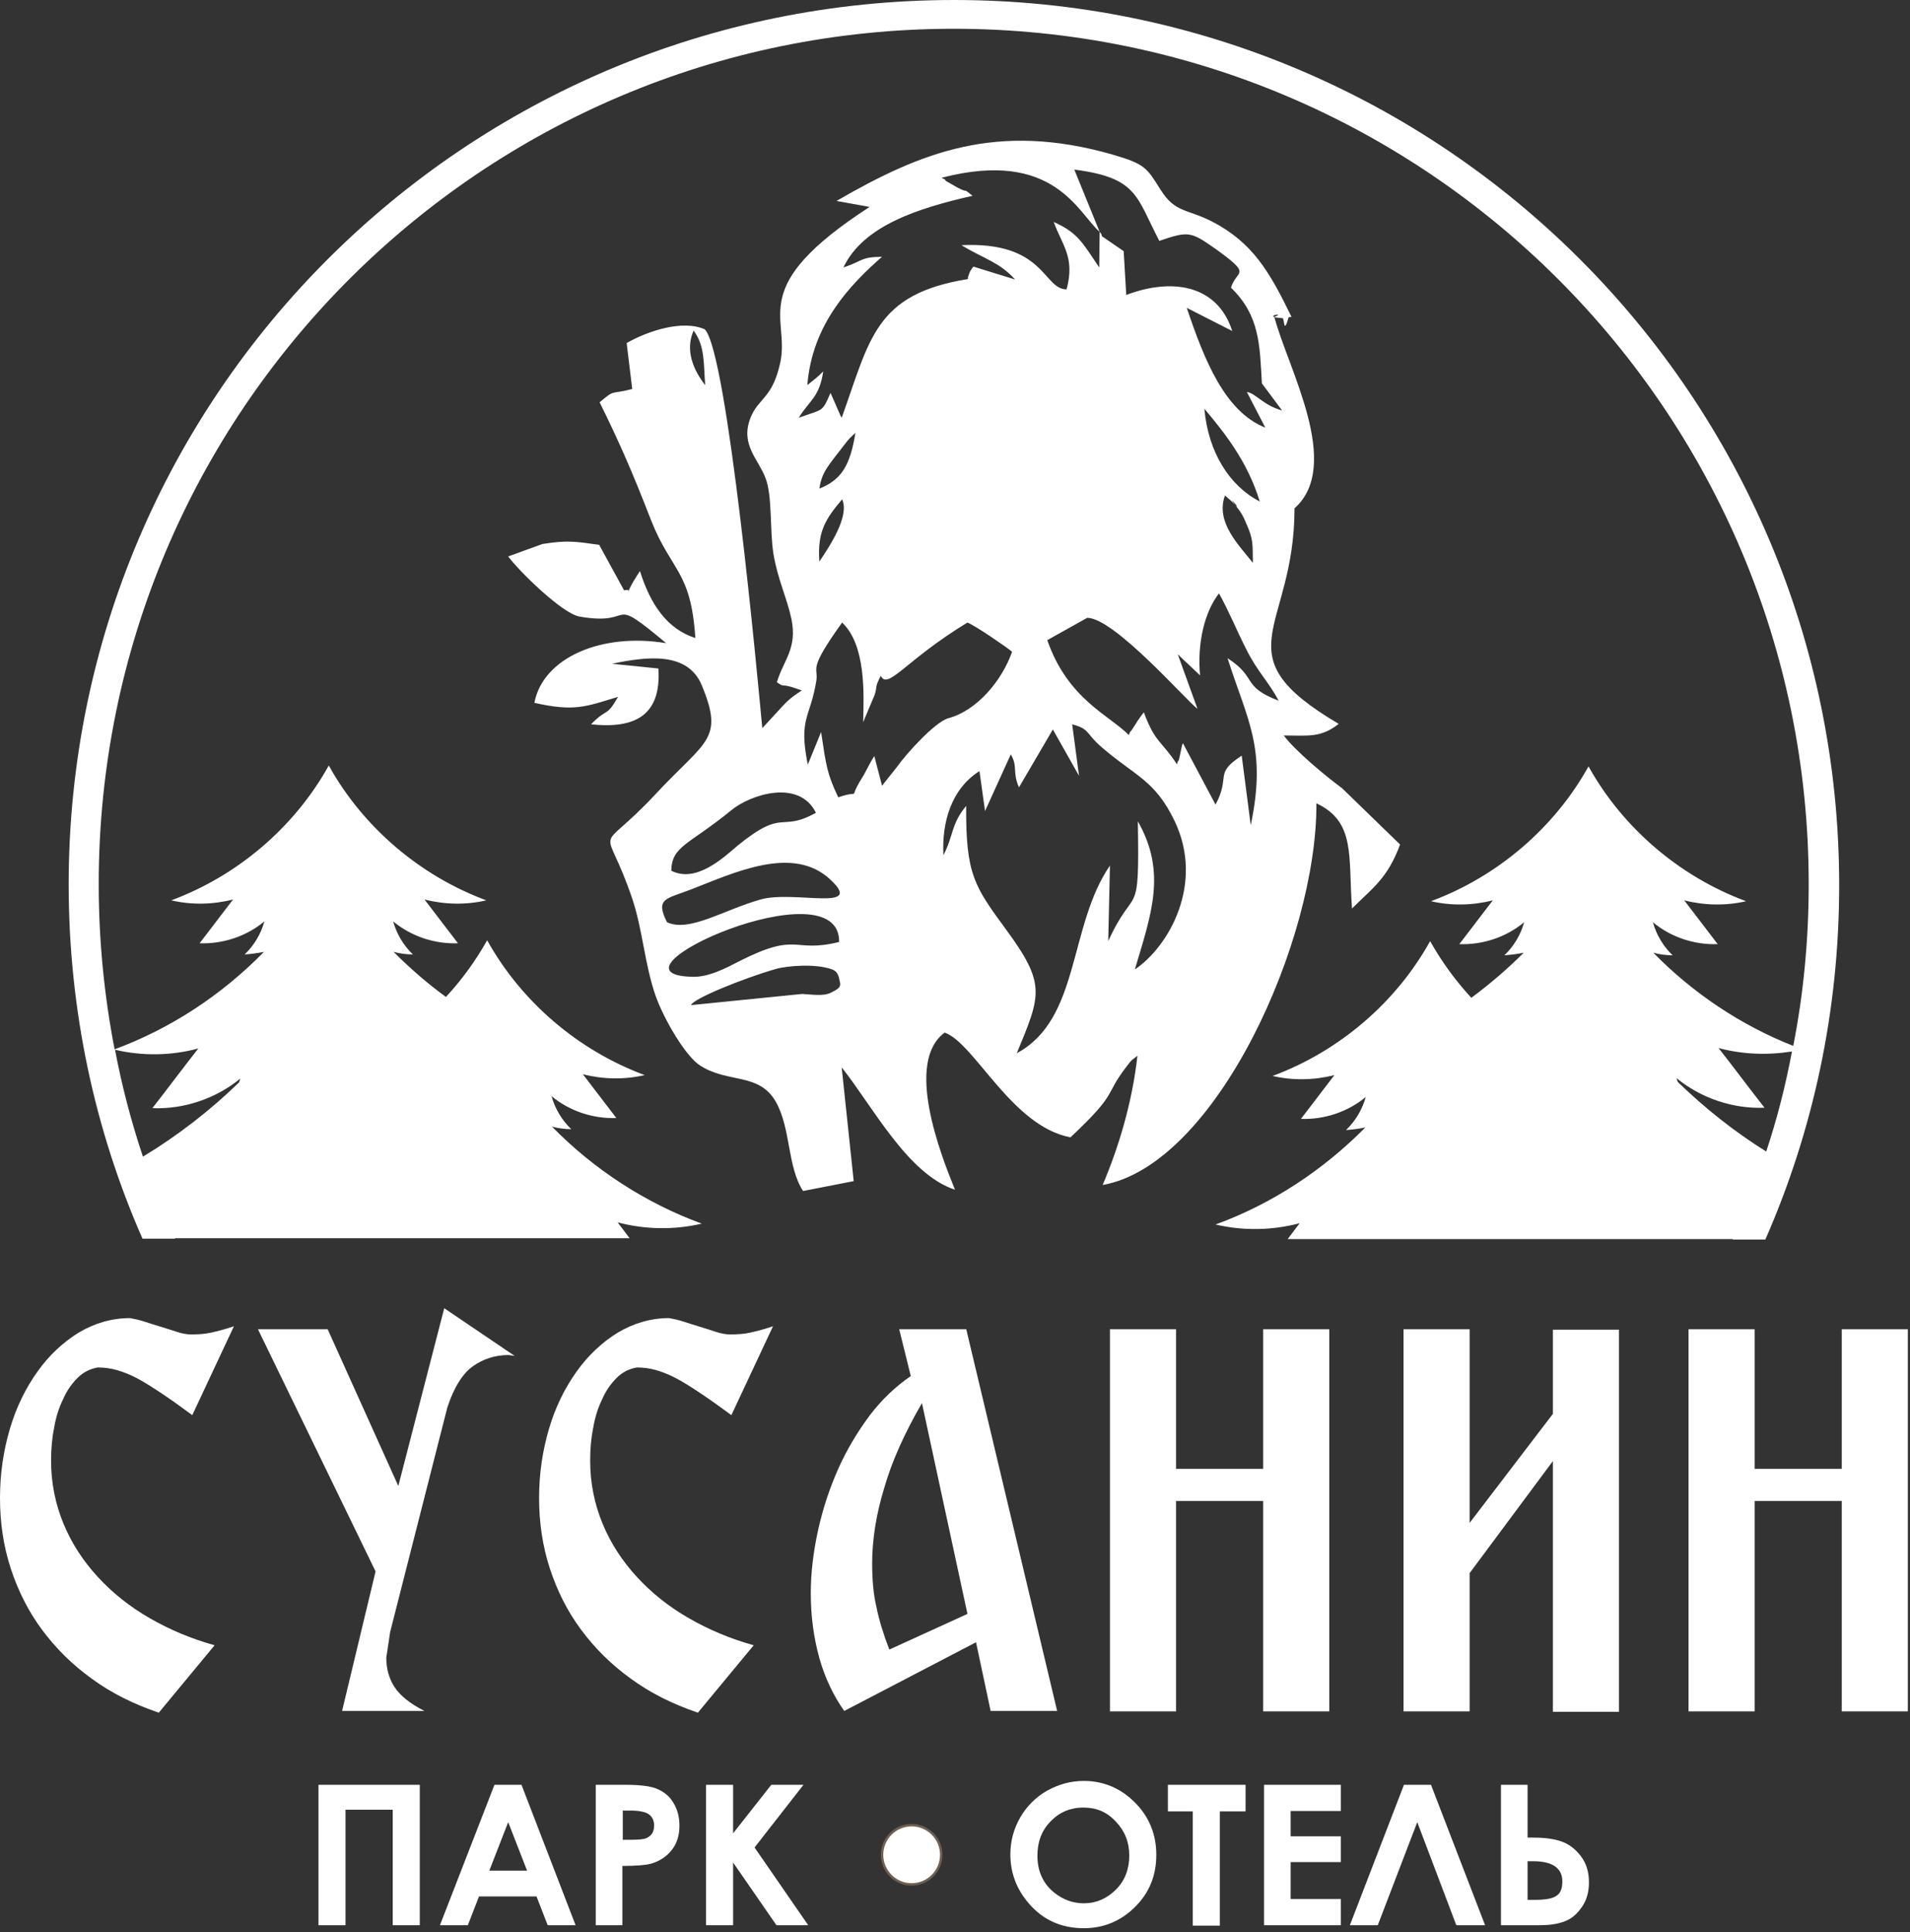
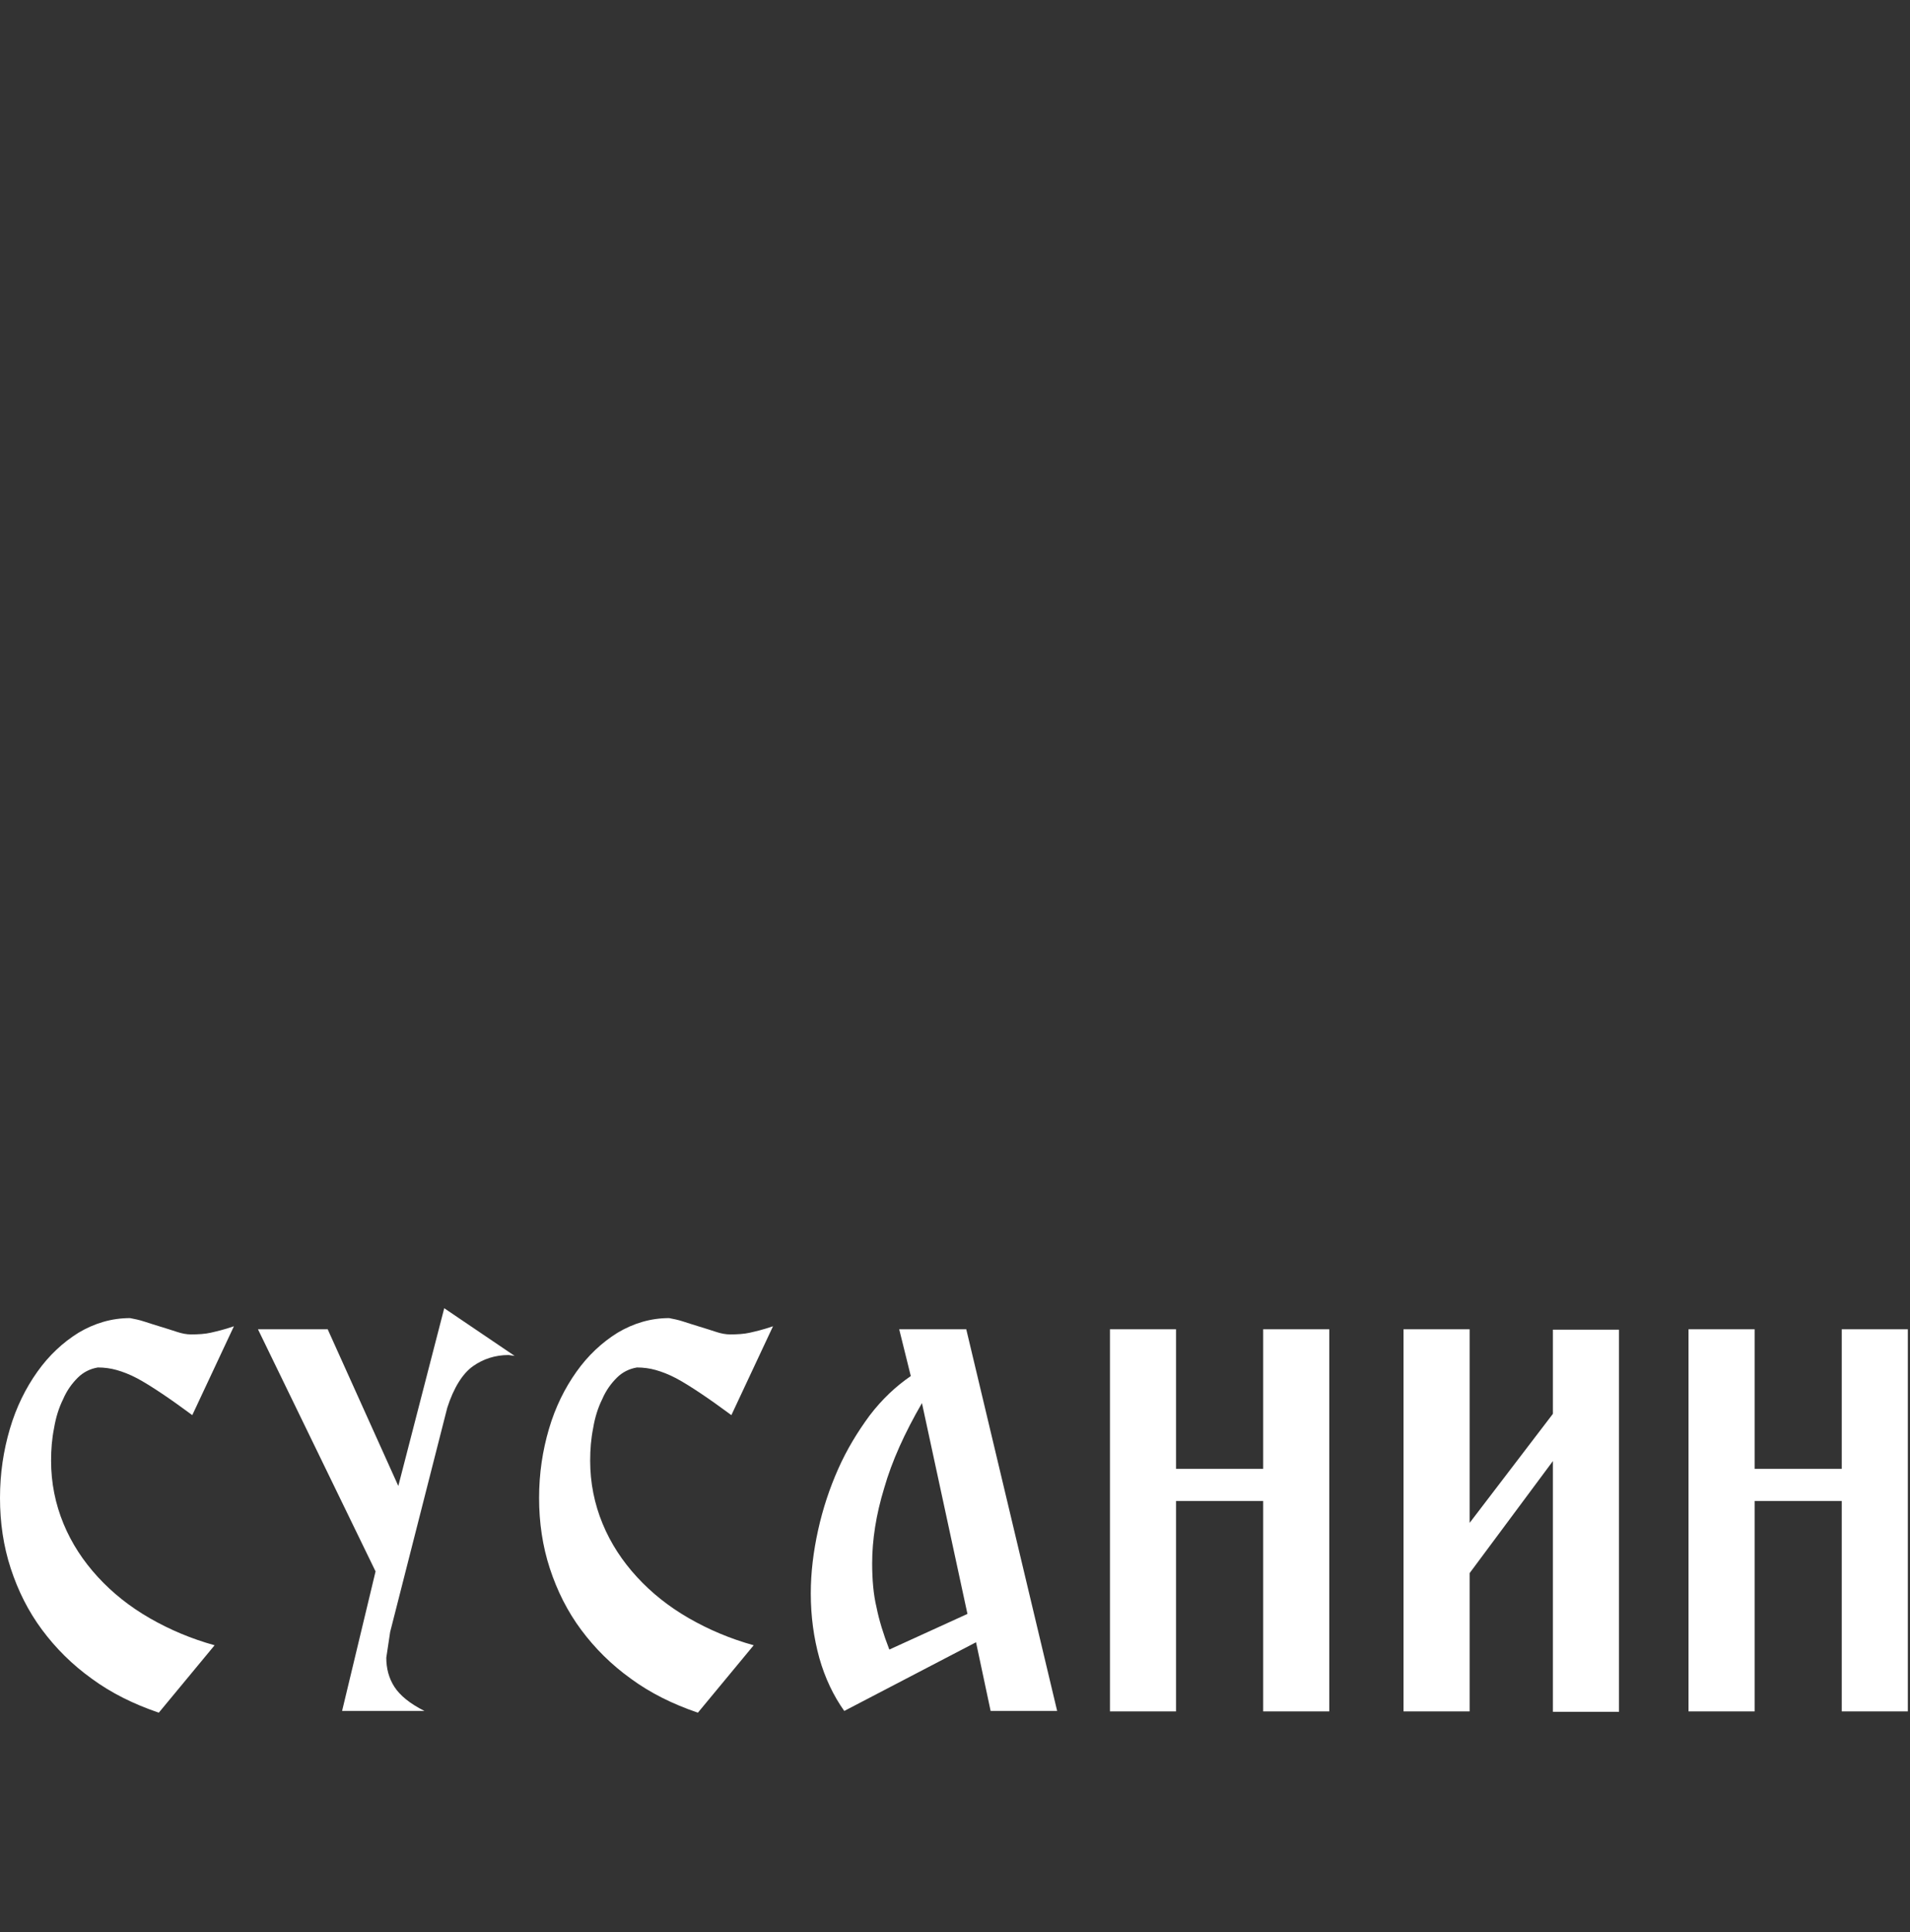
<svg xmlns="http://www.w3.org/2000/svg" width="445" height="450" viewBox="0 0 445 450" fill="none">
  <rect x="0" y="0" width="445" height="450" fill="#333333" stroke="none" />
  <path fill-rule="evenodd" clip-rule="evenodd" d="M44.8 329.6C42.1 327.6 39.7 325.9 37.6 324.5C35.5 323.1 33.6 321.9 31.9 321C30.2 320.1 28.6 319.5 27.2 319.1C25.8 318.7 24.3 318.5 22.8 318.5C21 318.8 19.4 319.6 18.1 320.9C16.8 322.2 15.6 323.8 14.7 325.9C13.7 327.9 13 330.2 12.6 332.6C12.1 335.1 11.9 337.6 11.9 340.2C11.9 345.4 12.9 350.3 14.8 354.9C16.7 359.5 19.4 363.6 22.8 367.3C26.2 371 30.2 374.2 34.9 376.9C39.6 379.6 44.6 381.7 50 383.2L37 398.9C31.1 396.9 25.9 394.3 21.4 391C16.8 387.7 13 383.9 9.8 379.6C6.6 375.3 4.2 370.5 2.5 365.3C0.8 360.1 0 354.6 0 348.9C0 343.2 0.8 337.9 2.3 332.8C3.8 327.7 6 323.3 8.7 319.5C11.4 315.7 14.6 312.7 18.3 310.4C22 308.2 26 307 30.3 307C31.3 307.2 32.4 307.4 33.6 307.8C34.8 308.2 36.1 308.6 37.4 309C38.7 309.4 40 309.8 41.2 310.2C42.4 310.6 43.5 310.8 44.5 310.8C46.2 310.8 47.8 310.7 49.1 310.4C50.4 310.1 52.2 309.7 54.5 308.9L44.8 329.6ZM76.3 309.5L92.8 346.1L103.5 304.7L119.9 315.8L118.5 315.6C115.4 315.6 112.6 316.5 110.2 318.2C107.8 319.9 105.7 323.2 104.2 327.9L90.9 380.1L90 386.1C90 388.6 90.6 390.9 91.9 392.9C93.2 394.9 95.5 396.8 98.9 398.5H79.7L87.5 366L60.1 309.6H76.3V309.5ZM170.4 329.6C167.7 327.6 165.3 325.9 163.2 324.5C161.1 323.1 159.2 321.9 157.5 321C155.8 320.1 154.2 319.5 152.8 319.1C151.4 318.7 149.9 318.5 148.4 318.5C146.6 318.8 145 319.6 143.7 320.9C142.4 322.2 141.2 323.8 140.3 325.9C139.3 327.9 138.6 330.2 138.2 332.6C137.7 335.1 137.5 337.6 137.5 340.2C137.5 345.4 138.5 350.3 140.4 354.9C142.3 359.5 145 363.6 148.4 367.3C151.8 371 155.8 374.2 160.5 376.9C165.2 379.6 170.2 381.7 175.6 383.2L162.6 398.9C156.7 396.9 151.5 394.3 147 391C142.4 387.7 138.6 383.9 135.4 379.6C132.2 375.3 129.8 370.5 128.1 365.3C126.4 360.1 125.6 354.6 125.6 348.9C125.6 343.2 126.4 337.9 127.9 332.8C129.4 327.7 131.6 323.3 134.3 319.5C137 315.7 140.2 312.7 143.9 310.4C147.6 308.2 151.6 307 155.9 307C156.9 307.2 158 307.4 159.2 307.8C160.4 308.2 161.7 308.6 163 309C164.3 309.4 165.6 309.8 166.8 310.2C168 310.6 169.1 310.8 170.1 310.8C171.8 310.8 173.4 310.7 174.7 310.4C176 310.1 177.8 309.7 180.1 308.9L170.4 329.6ZM225.4 375.9L214.8 326.8C210.8 333.7 207.8 340.3 206 346.6C204.1 352.8 203.2 358.7 203.2 364.1C203.2 367.9 203.5 371.4 204.2 374.3C204.8 377.3 205.8 380.6 207.2 384.2L225.4 375.9ZM225.1 309.5L246.3 398.5H230.8L227.4 382.5L196.7 398.5C194.2 395 192.2 390.8 190.9 386.2C189.6 381.5 188.9 376.5 188.9 371.1C188.9 366.3 189.5 361.4 190.6 356.4C191.7 351.4 193.3 346.6 195.3 342.1C197.3 337.6 199.8 333.5 202.6 329.7C205.5 325.9 208.7 322.9 212.2 320.5L209.5 309.6H225.1V309.5ZM274 309.5V342.1H294.3V309.6H309.7V398.6H294.3V349.6H274V398.6H258.6V309.6H274V309.5ZM361.8 398.5V340.3L342.4 366.4V398.6H327V309.6H342.4V354.7L361.8 329.3V309.7H377.2V398.7H361.8V398.5ZM408.8 309.5V342.1H429.1V309.6H444.5V398.6H429.1V349.6H408.8V398.6H393.4V309.6H408.8V309.5Z" fill="white" />
-   <path fill-rule="evenodd" clip-rule="evenodd" d="M195.5 219.4C184.5 222.1 186.2 216.8 172.2 223.9C169.3 225.4 165 227.7 161.2 227.5C138.4 226.9 195.8 201.2 195.5 219.4ZM193.6 231.2C194.9 230.5 196 230.1 195.7 228.8C195.4 227.3 195.2 226.3 193.9 225.8C190.2 224.4 183.4 224.9 180.7 225.7C173.1 227.9 161.5 232.6 161 234.1L186.9 231.5C188.9 231.6 191.9 232.1 193.6 231.2ZM33.3 269.4C41.4 264.5 48.9 258.7 55.7 252.1L56 251.2C50.3 255.9 42.8 258.4 35.5 258.1C39.1 253.5 42.6 248.8 46.2 244.2C39.9 245.9 33.2 246 26.8 244.5C28.4 253 30.6 261.3 33.3 269.4ZM26.7 244.4C24.3 232 23 219.1 23 205.9C23 95.9 112.2 6.7 222.2 6.7C332.2 6.7 421.4 95.9 421.4 205.9C421.4 218.8 420.2 231.4 417.8 243.6C405.6 238.8 394.4 231.3 385.2 221.9C386.7 222.3 388.2 222.5 389.7 222.5C387.5 220.4 385.9 217.7 385.1 214.8C389.3 218.3 394.8 220.1 400.2 219.9C397.6 216.5 395 213.1 392.4 209.7C397.1 210.9 402.1 211 406.8 209.9C391.4 204.2 378.1 192.9 370.1 178.5C362.1 192.9 348.8 204.2 333.4 209.9C338.1 211 343.1 210.9 347.8 209.7C345.2 213.1 342.6 216.5 340 219.9C345.4 220.1 350.9 218.3 355.1 214.8C354.3 217.7 352.7 220.4 350.5 222.5C352 222.4 353.5 222.2 355 221.9C351.2 225.7 347.1 229.2 342.8 232.4C339.1 228.4 335.9 224 333.2 219.2C325.2 233.6 311.9 244.9 296.5 250.6C301.2 251.7 306.2 251.6 310.9 250.4C308.3 253.8 305.7 257.2 303.1 260.6C308.5 260.8 314 259 318.2 255.5C317.4 258.4 315.8 261.1 313.6 263.2C315.1 263.1 316.6 262.9 318.1 262.6C308.3 272.5 296.4 280.4 283.2 285.2C289.6 286.7 296.4 286.6 302.8 284.9L300 288.6H403.7V288.7H411.3C422.4 263.4 428.5 235.5 428.5 206.2C428.5 92.3 336.2 0 222.3 0C108.4 0 16 92.1 16 206C16 235.3 22.1 263.3 33.2 288.5H40.8V288.4H146.7L143.9 284.7C150.3 286.4 157.1 286.5 163.5 285C150.4 280.2 138.4 272.4 128.6 262.4C130.1 262.8 131.6 263 133.1 263C130.9 260.9 129.3 258.2 128.5 255.3C132.7 258.8 138.2 260.6 143.6 260.4C141 257 138.4 253.6 135.8 250.2C140.5 251.4 145.5 251.5 150.2 250.4C134.8 244.7 121.5 233.4 113.5 219C110.8 223.8 107.6 228.2 103.9 232.2C99.5 229 95.5 225.5 91.7 221.7C93.2 222.1 94.7 222.3 96.2 222.3C94 220.2 92.4 217.5 91.6 214.6C95.8 218.1 101.3 219.9 106.7 219.7C104.1 216.3 101.5 212.9 98.9 209.5C103.6 210.7 108.6 210.8 113.3 209.7C97.9 204 84.6 192.7 76.6 178.3C68.6 192.7 55.3 204 39.9 209.7C44.6 210.8 49.6 210.7 54.3 209.5C51.7 212.9 49.1 216.3 46.5 219.7C51.9 219.9 57.4 218.1 61.6 214.6C60.8 217.5 59.2 220.2 57 222.3C58.5 222.2 60 222 61.5 221.7C51.6 231.8 39.7 239.6 26.7 244.4ZM411.5 268.2C404.1 263.6 397.2 258.1 390.9 252L390.6 251.1C396.3 255.8 403.8 258.3 411.1 258C407.5 253.4 404 248.7 400.4 244.1C406 245.6 411.8 245.8 417.5 244.9C416 252.9 414 260.7 411.5 268.2ZM155.4 214.8C160.6 217.2 168.4 212 177.2 209.5C184.9 207.3 201.6 212.5 193.5 204.9C184.7 196.6 170.8 203.4 160.9 207.2C155.2 209.4 152.6 209.2 155.4 214.8ZM156.4 202.8C162.1 205.7 168.3 200 171.8 197C182.8 188 181.7 194 190.1 189.3C186.2 181.4 174.9 185 170.4 188.7C160.5 196.8 156.5 197 156.4 202.8ZM249.8 168.7C253.9 169.8 252.9 170.7 256.4 173.8C264.3 180.7 269.1 181.6 273.7 191.3C280.6 205.8 272.4 220.4 264.4 225.8C268.2 213 271.9 203.2 265.1 191.3C265.5 215.2 264.5 205.4 258.2 219.2L258.6 201.6C248.9 215.7 251.7 237.4 236.9 245.3C242.5 231.7 243.8 229.3 234.4 216.5C227 206.4 225 203.7 225.1 187.7C221.5 192.1 222.3 194.3 219.8 199.2C219.4 191.4 221.7 183.7 228.2 179.6L229.5 188.9L235.5 175.7C237.2 178.6 235.8 179.7 237.4 183.4L245.3 169.9L251.4 180.7L249.8 168.7ZM188.2 178.1C186 167.1 188.8 167.3 190.2 158.5C190.7 155.2 188.1 156.3 196.2 145C201.7 150.2 201.3 161.3 201.1 168.2L203.8 161.8C204.5 159.4 203.7 160.4 205.2 157.4C206.9 160.8 210.9 153.8 225.4 145C227.4 145.8 234.9 151 235.8 151.8C233.5 158.4 227.7 165.5 220.9 167.3C217.8 168.2 211.1 175.6 209 178.6L205.5 183L203.7 176.1C202.4 178.1 201.9 179.5 200.7 181.4C197.3 186.9 201.2 183.7 195.3 185.7C192.7 180.2 192.5 178.5 191.3 170.5L188.2 178.1ZM279.6 157.3C278.9 149.9 280.6 142.6 284 138.2C286.3 142.3 288.2 147 290.3 151.1C292.9 156.4 295.6 158.8 297.9 163.2C289.1 159.8 293.1 157.9 286 153.3C290.6 167.8 295.2 174.2 291.4 192.2L289.3 176C282.7 180.3 286.8 180.7 283.2 187.4L275.6 173.1C275.5 173.3 275.4 173.6 275.4 173.6L274.8 176.4C274.8 176.5 274.6 177.4 274.5 177.2C274.5 177 274.3 177.8 274.2 178C270.6 172.5 269.1 173 266.5 165.9C266.2 166.3 265.8 166.8 265.6 167.1C265.4 167.4 265 167.9 264.8 168.3L263.5 170.3C263.4 170.1 263.1 170.9 263 171.2C258.5 166.6 248.8 162.9 244 149.1L253.3 143.9C259.6 143.9 276.3 163.1 279 165.1L274.4 152.4L279.6 157.3ZM290.3 121.8C292.1 125.8 291.8 126.6 291.9 131.1C288.8 127.1 283.1 121.7 285.4 115.4L287 116.8C290.6 120.6 284.7 113.5 288.3 118.3C289.3 119.5 289.8 120.6 290.3 121.8ZM190.9 130.8C190.4 123.9 192.3 120.9 196.2 116.3C198 120.2 193.3 127.2 190.9 130.8ZM190.9 113.8C191.5 109.9 192.8 108.7 196.8 103.5C198 101.9 198.2 101.9 199.3 100.8C198.1 108.2 196.2 111.7 190.9 113.8ZM293.5 116.8C286.5 113.2 281.5 105.4 280.6 95.2C285.4 100.9 290.7 107.6 293.5 116.8ZM161.6 77C164.3 80.6 163.9 84.8 164.3 89.7C161.7 86.4 159.5 81.7 161.6 77ZM256.2 54L250.3 39.5C265.1 41.4 264.7 45.8 270.1 56.1C276.9 53.8 277.4 53.9 283.1 57.9C292 64.3 288.1 62.7 286.8 67C293.5 73.5 293.5 80.3 294 89.3L298.7 95.6C294.3 94.4 292.6 91.6 290.5 91.3L294.8 99.6C285.4 95.9 280.6 83.9 276.5 71.7L287.1 77.1C283.6 66.2 272.9 64.7 262.4 68.7L261.8 58.5L256.7 55C256.7 54.4 256.4 54.3 256.2 54ZM256.2 54L256.1 62.3C252.2 56.5 251.1 54.2 245.5 51.7C247.5 57.2 250.5 59.9 248.5 67.4C243 67.4 243.5 56.2 224 57.1C229.4 60.4 232.8 61 236.5 65.1L226.8 62.1C226.6 62.3 226.3 62.7 226.3 62.8C226.2 62.9 225.9 63.4 225.9 63.5L225.5 64.6C225.5 64.5 225.5 64.9 225.5 65C203.8 68.5 202.7 79 196.1 97.3C195.9 97 195.7 96.6 195.6 96.3L193.5 91.5C191.5 96.1 191.9 95.2 186.1 97.3C188.6 93.2 190.9 92.6 191.8 86.5C190.3 88 190.3 87.9 188.1 89.7C189.2 75.5 198.1 66.3 205.5 59.8C200.3 59.9 201.3 60.7 196.5 62.3C201.1 52.6 213.8 48.5 226.6 45.6C223.8 43.4 226.2 45.3 223.1 43.7L220.3 42.1C220.2 41.6 219.7 41.7 219.4 41.4C245.6 34.6 251.2 49.7 256.2 54ZM299.1 171.3C304.8 171.3 307.7 171.9 311.9 168.6C284.1 152.2 301.6 147 301.6 118.4C312.9 108.3 300 85.7 296.9 73.8C300 72.6 293.5 73.8 298.8 74.1C299.3 74.1 299 78.2 300.2 74C300.3 73.7 300.7 73.9 300.9 73.8C295.7 63.1 291.8 56.5 282.4 51.6C276.5 48.6 273.8 49.6 270.4 44.2C267.2 39.1 266.8 38.2 259.2 36C232.3 28.3 214.6 35.4 194.9 46.8L202.6 48.2C173.7 66.9 184.1 73.7 181.8 84.4C180 92.8 176.7 92.7 174.9 97.2C172.4 103.4 176.5 106.7 178.3 111.2C180 115.4 179.3 123.4 180.2 129C181.2 135 183.3 139.1 184.4 144.2C185.8 151.1 182.5 153.8 181 158.9C182.7 160.1 181.9 159.3 184.4 160L186.8 160.8C185.4 161.8 184.1 162.5 182.3 164.5L177.6 169.6C176.5 157.8 169.5 82 164.2 76.7C159 74.4 150.9 77.1 146 79.9L147.3 90.6C142 92 143.5 90.5 139.7 93.7C144.2 102.8 147.2 109.6 151.7 121.2C156.4 133.1 161 132.9 162 148.6C155.4 146.5 151.5 140.7 149.1 133C144.1 140.6 148.3 136.8 145.4 137.5L139.6 126.9C134 126.1 132.1 125.8 126.4 126.7L118.4 129.6C121 133.1 131 142.9 135 143.6C148.7 146 141.1 138 155.2 149.8C140.1 147.3 126.5 153.2 124.5 163.7C133.9 165.8 136.4 164.6 144 162.3C141.2 167.2 141.6 164.7 137.7 168.7C148 169.8 154.1 166.6 153.4 155.7L142.6 154.6C150.7 152.9 160.2 151.7 163.5 159.6C168.8 172.4 164.4 172.4 152.7 185C138.5 200.2 140.8 190.1 147.3 209.3C149.7 216.4 150.2 224.6 152.7 231.8C154.7 237.5 159.7 245.9 163 248.1C169.5 252.4 176.9 249.7 180.8 256.7C184.3 263 183.4 271.7 187.1 277.4L198.9 275.1L196.1 248.6C203.4 257.8 211.5 273.5 222.5 277.1C219.2 269 210.7 247.4 220.1 240.5C227.1 243 235.7 262.3 249.4 264.9C260.7 254.3 257.1 255.4 262.4 248.5C264.1 246.3 263.2 247.4 265 245.9C263.8 256.8 260.6 267.3 256.9 276C283.4 271.3 306.9 218.9 306.7 187.1C315.9 191.4 314.1 199.5 315 211.6C319.9 206.7 323.2 204.7 326.2 196.7L312.7 183.6C308.5 180.5 301.5 174.6 299.1 171.3Z" fill="white" />
-   <path fill-rule="evenodd" clip-rule="evenodd" d="M74.2 415.7H97.8V448.4H91.5V421.5H80.5V448.4H74.2V415.7ZM115.2 415.7H121.5L134.1 448.4H127.6L125 441.7H111.6L109 448.4H102.5L115.2 415.7ZM118.4 424.4L114 435.7H122.8L118.4 424.4ZM138.9 415.7H145.5C149.1 415.7 151.7 416 153.2 416.7C154.8 417.4 156 418.4 156.9 419.9C157.8 421.4 158.3 423.1 158.3 425.2C158.3 427.5 157.7 429.4 156.5 430.9C155.3 432.4 153.7 433.5 151.6 434.1C150.4 434.4 148.2 434.6 145 434.6V448.4H138.8V415.7H138.9ZM145.1 428.5H147.1C148.7 428.5 149.8 428.4 150.4 428.2C151 428 151.5 427.6 151.9 427.1C152.2 426.6 152.4 426 152.4 425.2C152.4 423.9 151.9 423 150.9 422.4C150.2 422 148.8 421.7 146.9 421.7H145.1V428.5ZM164.5 415.7H170.8V427L179.7 415.7H187.2L175.8 430.3L188.3 448.4H180.9L170.8 433.8V448.4H164.5V415.7Z" fill="white" />
-   <path fill-rule="evenodd" clip-rule="evenodd" d="M252.5 414.8C257.1 414.8 261.1 416.5 264.4 419.8C267.7 423.1 269.4 427.2 269.4 432C269.4 436.8 267.8 440.8 264.5 444.1C261.2 447.4 257.2 449.1 252.5 449.1C247.6 449.1 243.5 447.4 240.3 444C237.1 440.6 235.4 436.6 235.4 431.9C235.4 428.8 236.2 425.9 237.7 423.3C239.2 420.7 241.3 418.6 243.9 417.1C246.6 415.6 249.4 414.8 252.5 414.8ZM252.4 421C249.4 421 246.8 422.1 244.8 424.2C242.7 426.3 241.7 429 241.7 432.2C241.7 435.8 243 438.7 245.6 440.8C247.6 442.4 249.9 443.3 252.5 443.3C255.4 443.3 257.9 442.2 260 440.1C262.1 438 263.1 435.3 263.1 432.2C263.1 429.1 262.1 426.5 260 424.3C257.9 422 255.4 421 252.4 421ZM272.1 415.7H290.2V421.9H284.2V448.5H277.9V421.9H272.1V415.7ZM294.5 415.7H312.4V421.8H300.7V427.7H312.4V433.7H300.7V442.3H312.4V448.4H294.5V415.7ZM339.3 448.4L330.2 424.4L321 448.4H314.5L327.1 415.7H333.4L346 448.4H339.3ZM349.7 448.4V415.7H355.9V428H357.3C359.9 428 362.1 428.3 363.8 428.9C365.5 429.5 367 430.6 368.3 432.3C369.6 434 370.2 436 370.2 438.4C370.2 440.6 369.7 442.5 368.6 444.1C367.5 445.7 366.3 446.8 364.8 447.4C363.4 448 361.4 448.4 358.9 448.4H349.7ZM355.9 433.6V442.5H357.5C360.1 442.5 361.8 442.2 362.7 441.5C363.6 440.9 364 439.8 364 438.2C364 435.1 361.7 433.5 357.2 433.5H355.9V433.6Z" fill="white" />
-   <path fill-rule="evenodd" clip-rule="evenodd" d="M212.4 425.1C216.2 425.1 219.3 428.2 219.3 432C219.3 435.8 216.2 438.9 212.4 438.9C208.6 438.9 205.5 435.8 205.5 432C205.5 428.2 208.6 425.1 212.4 425.1Z" fill="white" stroke="#705E51" stroke-width="0.567" stroke-miterlimit="22.926" />
</svg>